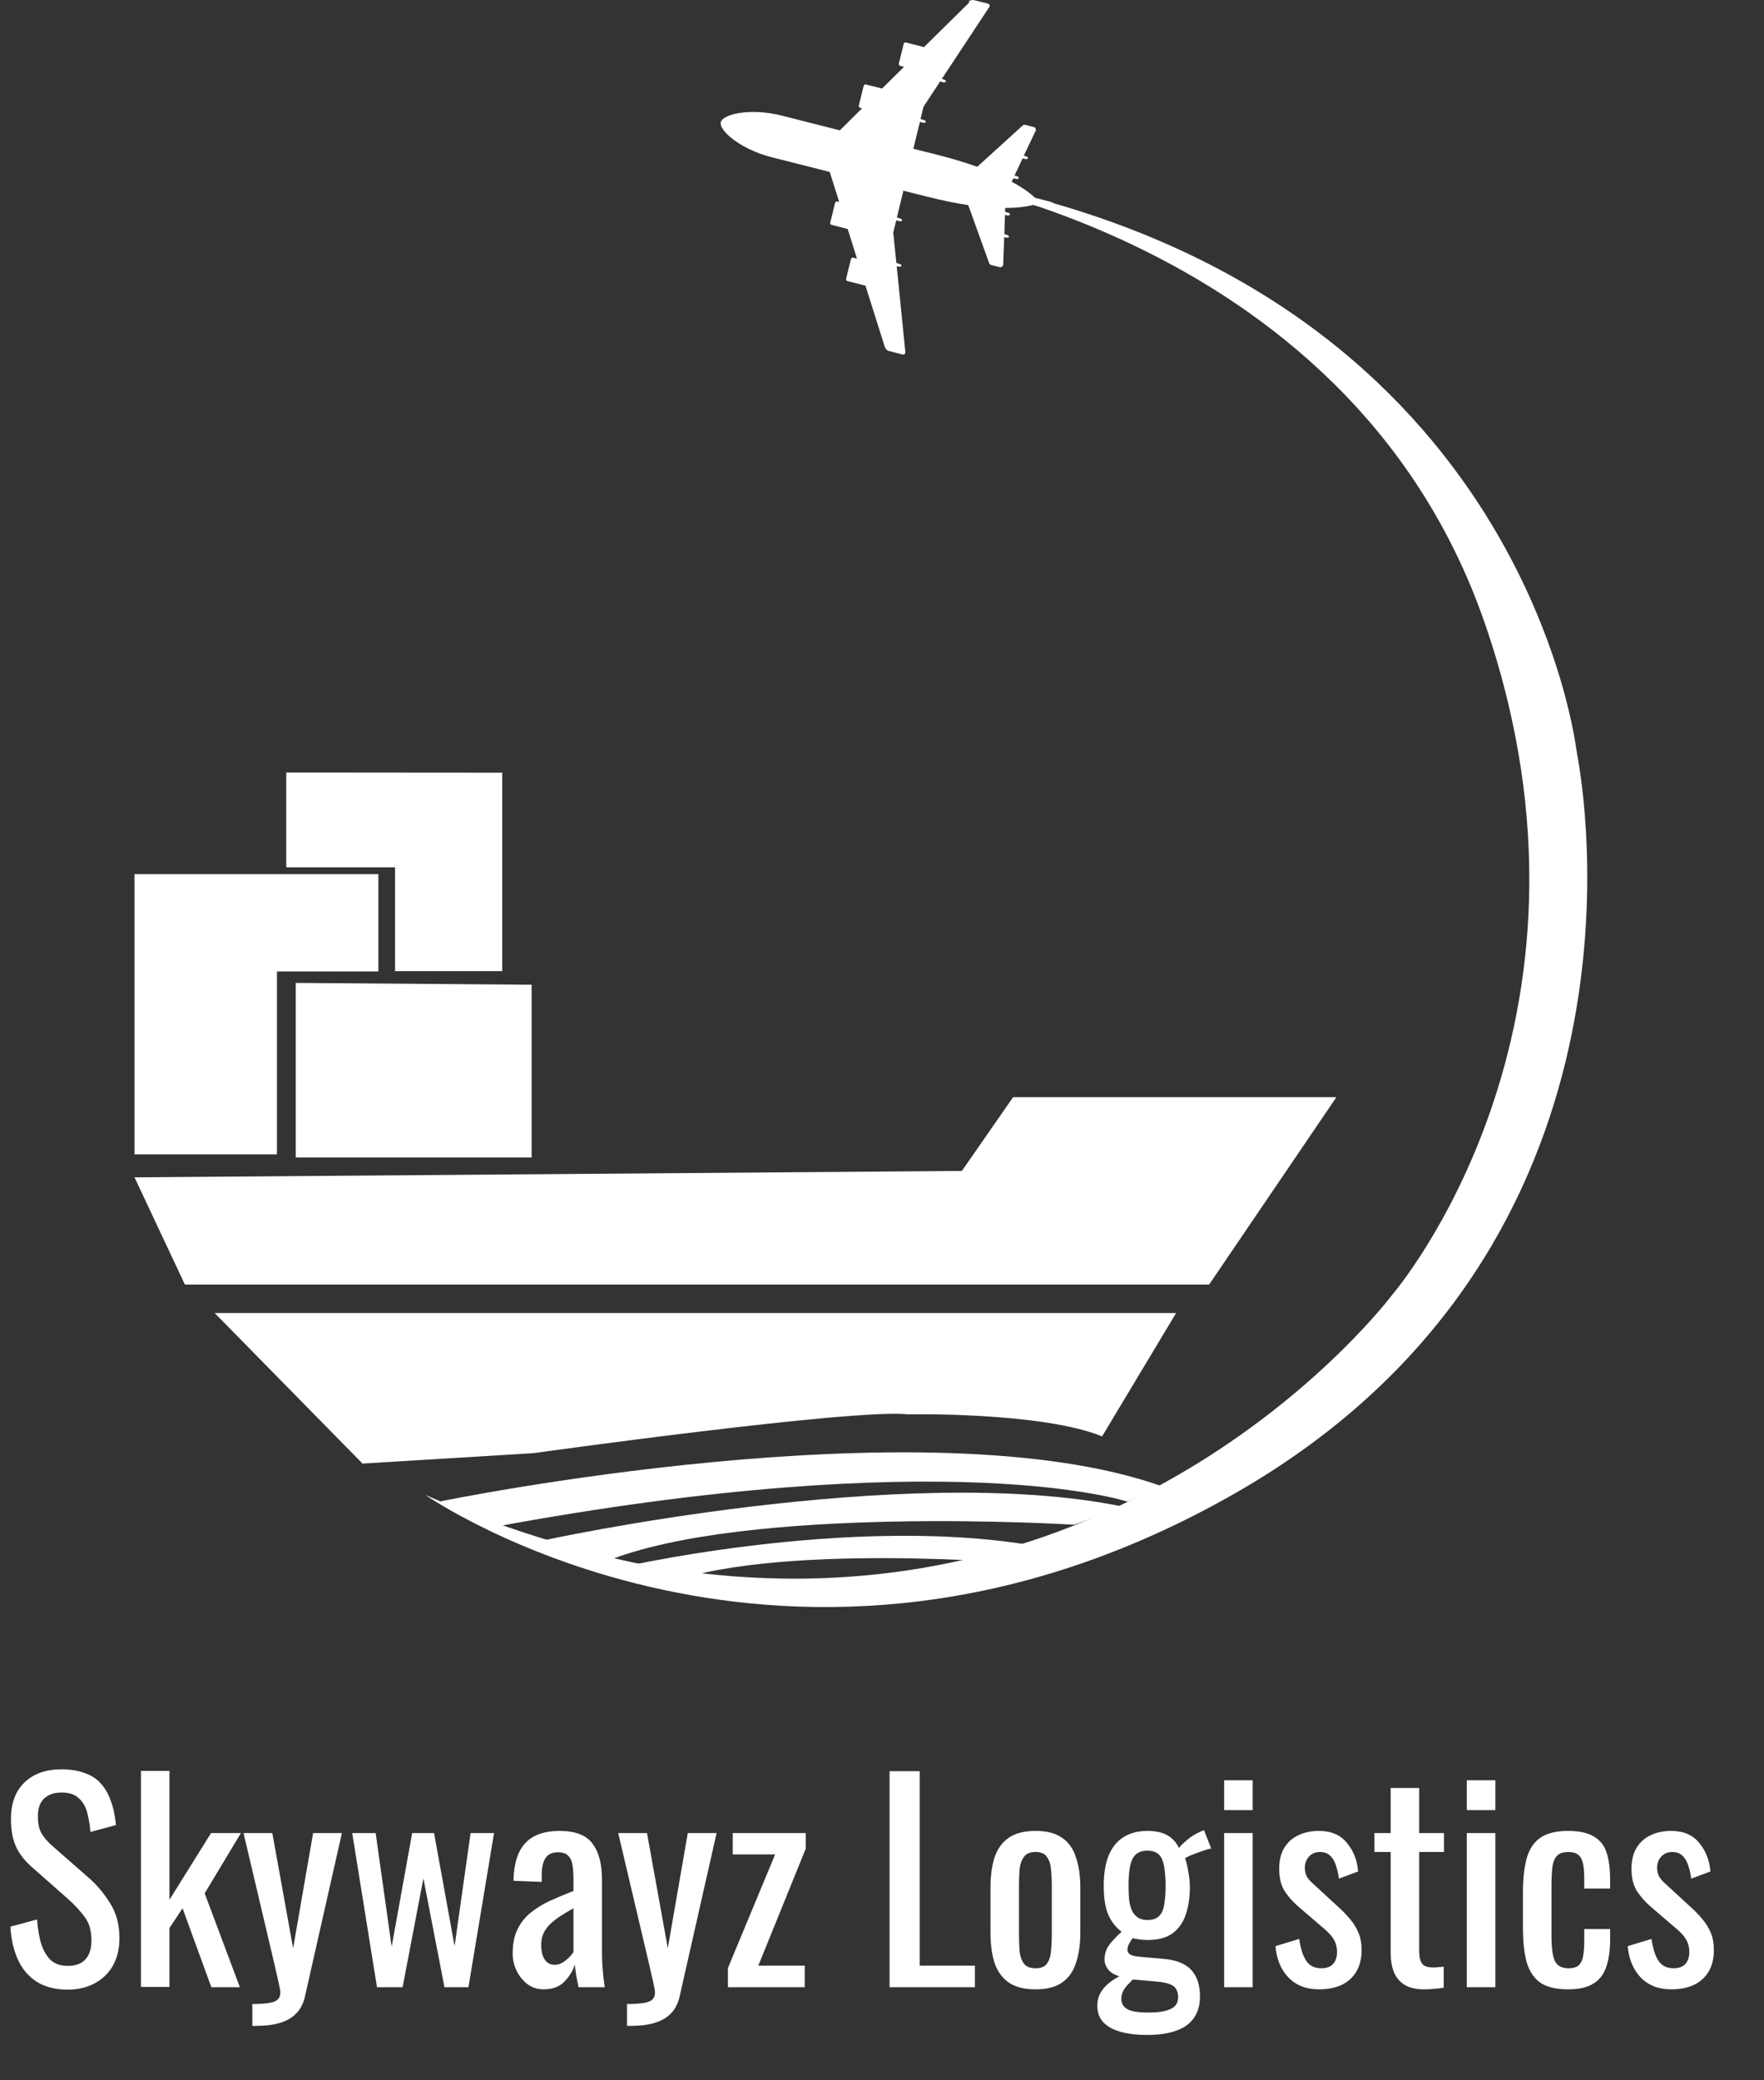
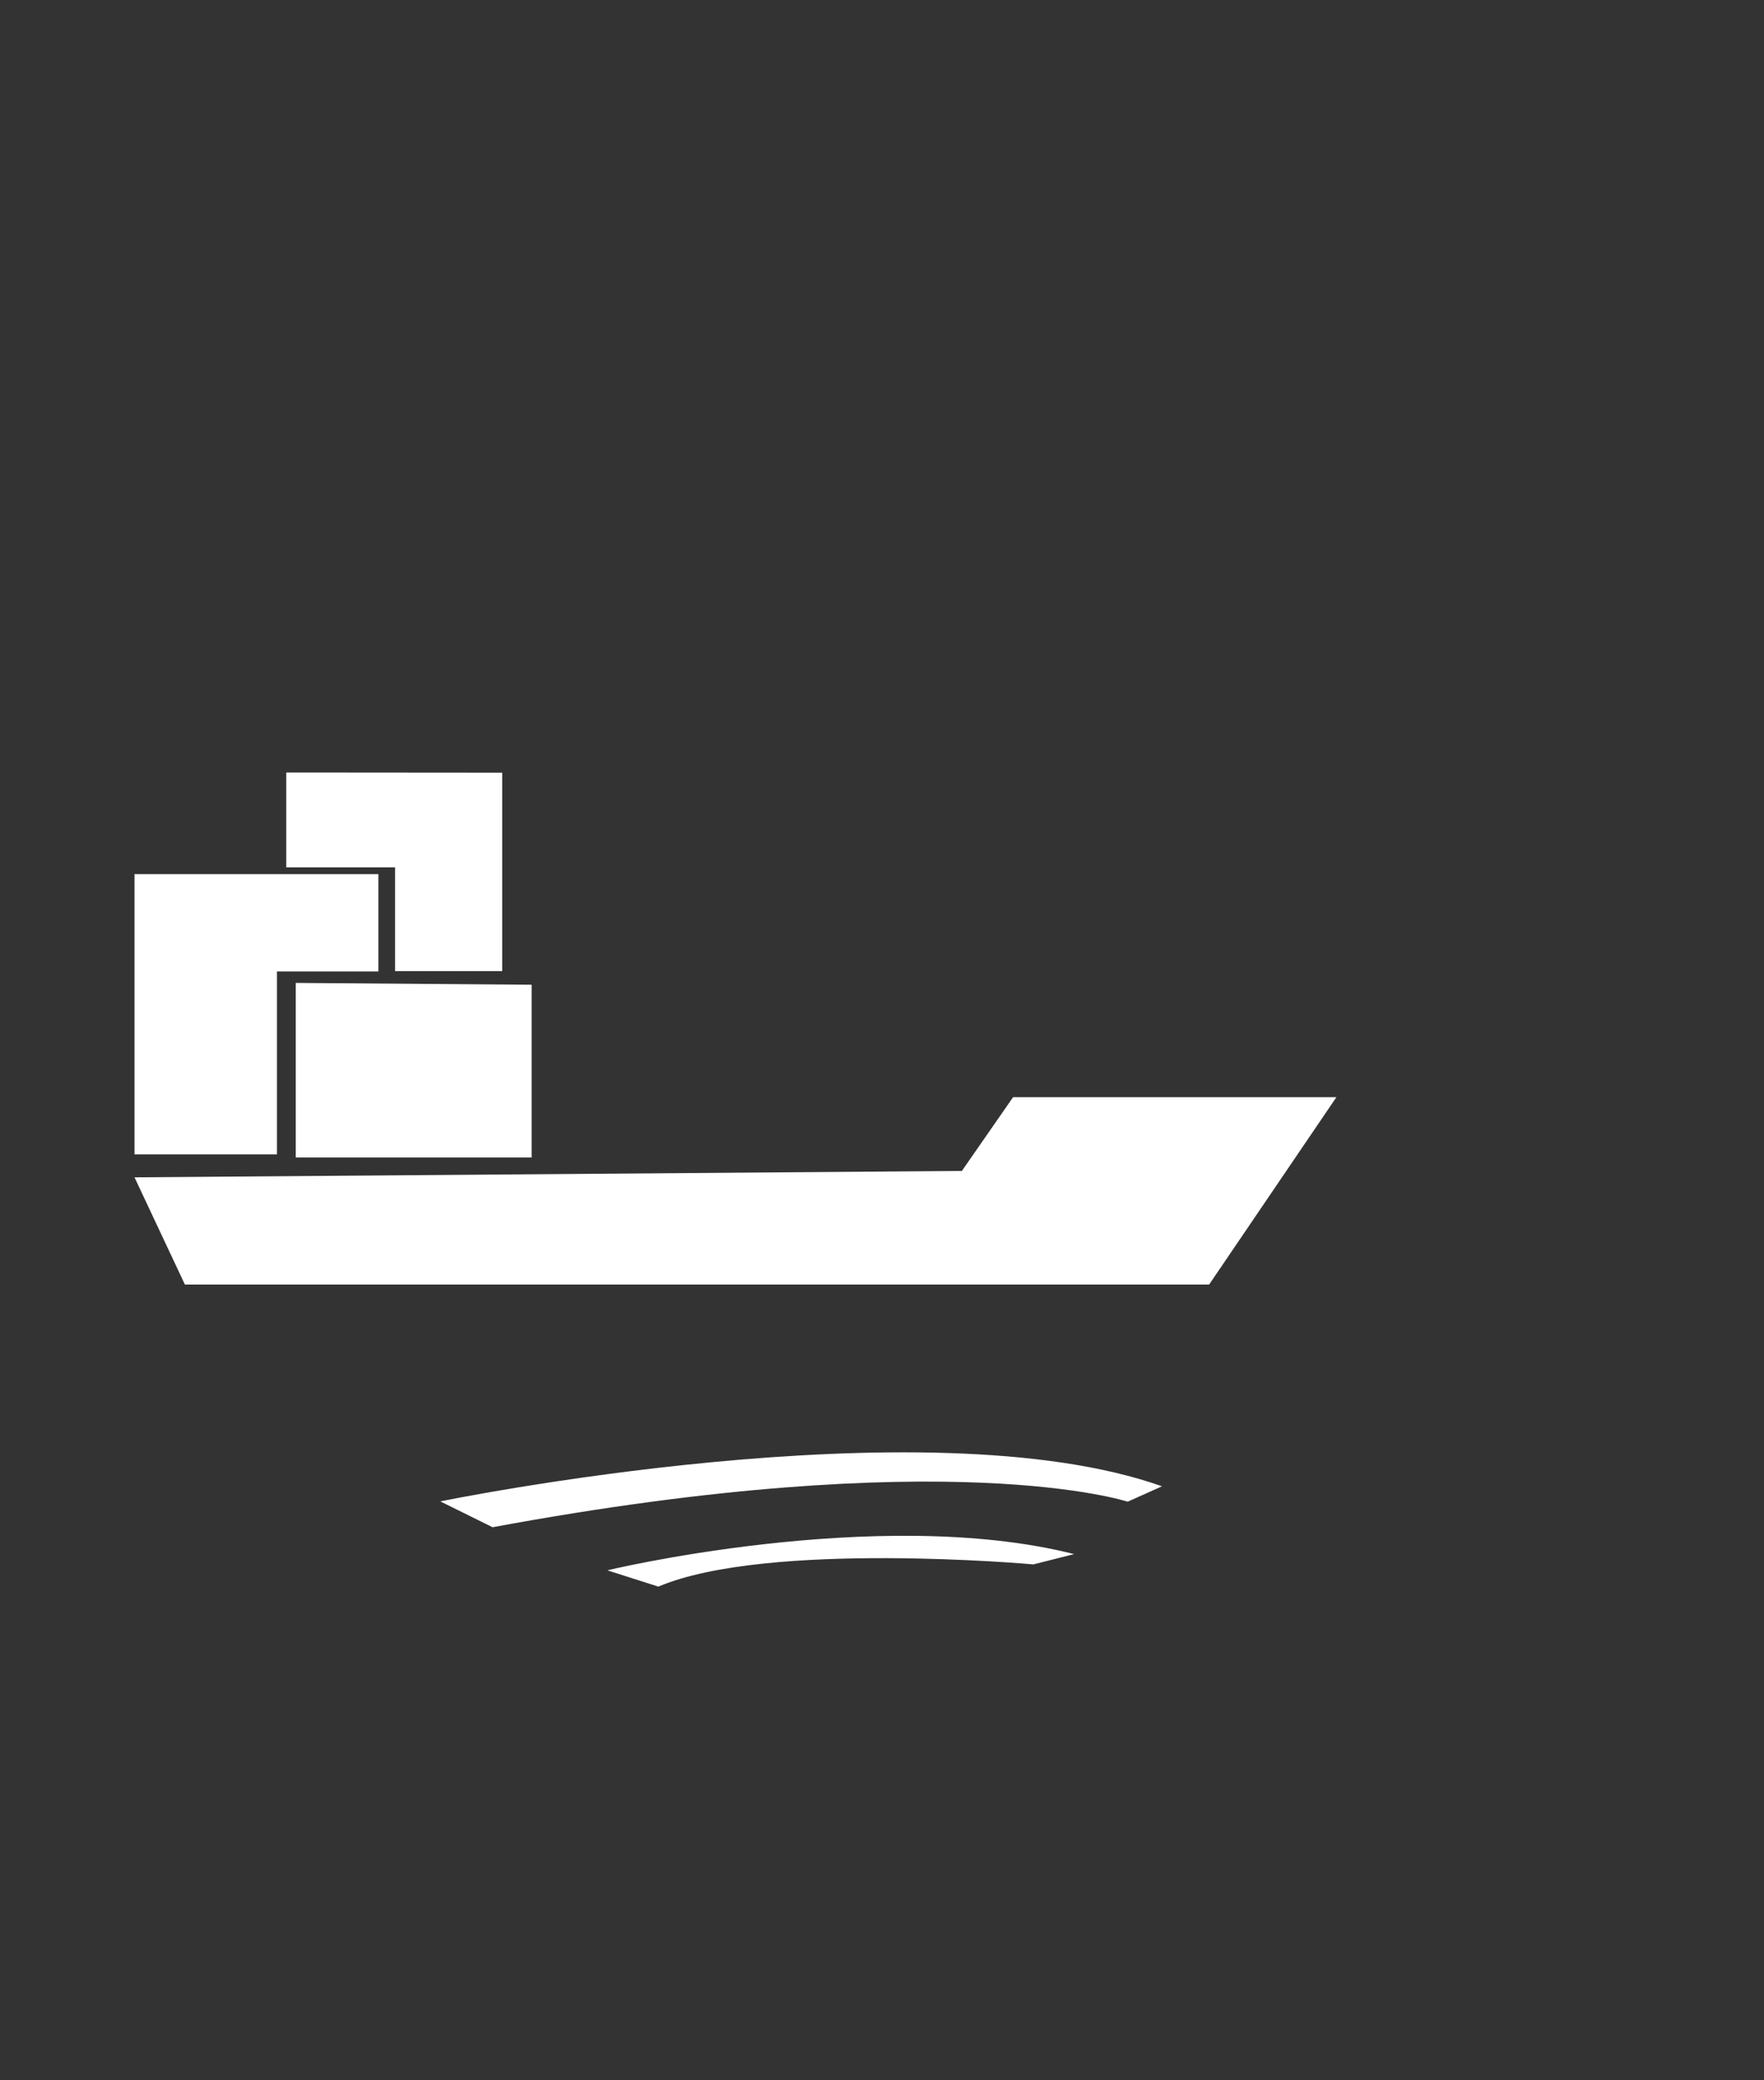
<svg xmlns="http://www.w3.org/2000/svg" width="95" height="112" viewBox="0 0 95 112" fill="none">
  <rect x="0" y="0" width="95" height="112" fill="#333333" stroke="none" />
-   <path d="M3.647 107.12C2.977 107.12 2.417 106.976 1.967 106.689C1.527 106.402 1.192 106.004 0.962 105.497C0.732 104.99 0.598 104.401 0.56 103.731L1.996 103.343C2.025 103.755 2.087 104.152 2.183 104.535C2.288 104.918 2.455 105.234 2.685 105.483C2.915 105.722 3.236 105.842 3.647 105.842C4.068 105.842 4.384 105.727 4.595 105.497C4.815 105.258 4.925 104.918 4.925 104.478C4.925 103.951 4.805 103.53 4.566 103.214C4.327 102.888 4.025 102.563 3.662 102.238L1.709 100.514C1.326 100.179 1.043 99.816 0.862 99.423C0.68 99.021 0.589 98.528 0.589 97.944C0.589 97.092 0.833 96.432 1.321 95.963C1.809 95.494 2.475 95.259 3.317 95.259C3.776 95.259 4.178 95.321 4.523 95.446C4.877 95.561 5.169 95.743 5.399 95.991C5.638 96.24 5.825 96.556 5.959 96.939C6.103 97.312 6.198 97.753 6.246 98.26L4.868 98.633C4.839 98.251 4.782 97.901 4.695 97.585C4.609 97.26 4.456 97.001 4.236 96.81C4.025 96.609 3.719 96.508 3.317 96.508C2.915 96.508 2.599 96.618 2.369 96.839C2.149 97.049 2.039 97.365 2.039 97.786C2.039 98.141 2.096 98.432 2.211 98.662C2.336 98.892 2.532 99.126 2.8 99.366L4.767 101.089C5.208 101.472 5.595 101.931 5.93 102.467C6.265 102.994 6.433 103.621 6.433 104.348C6.433 104.923 6.313 105.42 6.074 105.842C5.835 106.253 5.504 106.569 5.083 106.789C4.671 107.01 4.193 107.12 3.647 107.12ZM7.591 106.976V95.345H9.127V102.281L11.367 98.691H12.976L11.023 101.936L12.918 106.99H11.382L9.831 102.74L9.127 103.803V106.976H7.591ZM13.589 109.072V107.895C13.962 107.895 14.259 107.876 14.479 107.838C14.699 107.809 14.857 107.747 14.953 107.651C15.049 107.565 15.097 107.44 15.097 107.278C15.097 107.191 15.063 107 14.996 106.703C14.929 106.406 14.857 106.091 14.781 105.755L13.115 98.691H14.666L15.786 104.894L16.863 98.691H18.413L16.432 107.45C16.346 107.852 16.188 108.168 15.958 108.398C15.728 108.637 15.432 108.809 15.068 108.914C14.714 109.02 14.283 109.072 13.775 109.072H13.589ZM20.303 106.99L18.968 98.691H20.231L21.093 104.808L22.198 98.691H23.376L24.482 104.779L25.343 98.691H26.607L25.228 106.99H23.936L22.802 101.132L21.682 106.99H20.303ZM29.276 107.105C28.95 107.105 28.663 107.014 28.414 106.832C28.166 106.641 27.969 106.402 27.826 106.114C27.682 105.818 27.61 105.507 27.61 105.181C27.61 104.664 27.696 104.229 27.869 103.874C28.041 103.52 28.276 103.224 28.572 102.984C28.879 102.735 29.228 102.52 29.62 102.338C30.023 102.156 30.444 101.979 30.884 101.807V101.218C30.884 100.883 30.865 100.605 30.827 100.385C30.788 100.165 30.707 100.002 30.582 99.897C30.468 99.782 30.291 99.725 30.051 99.725C29.841 99.725 29.668 99.773 29.534 99.868C29.41 99.964 29.319 100.103 29.262 100.285C29.204 100.457 29.175 100.663 29.175 100.902V101.319L27.653 101.261C27.672 100.342 27.883 99.667 28.285 99.237C28.687 98.796 29.309 98.576 30.152 98.576C30.975 98.576 31.559 98.801 31.904 99.251C32.248 99.701 32.42 100.352 32.42 101.204V104.994C32.42 105.253 32.425 105.502 32.435 105.741C32.454 105.98 32.473 106.205 32.492 106.416C32.521 106.617 32.545 106.808 32.564 106.99H31.157C31.128 106.837 31.09 106.646 31.042 106.416C31.004 106.177 30.975 105.961 30.956 105.77C30.86 106.095 30.674 106.402 30.396 106.689C30.128 106.966 29.755 107.105 29.276 107.105ZM29.879 105.784C30.032 105.784 30.176 105.741 30.31 105.655C30.444 105.569 30.563 105.473 30.669 105.368C30.774 105.253 30.846 105.162 30.884 105.095V102.74C30.645 102.874 30.42 103.008 30.209 103.142C29.999 103.276 29.812 103.42 29.649 103.573C29.496 103.717 29.372 103.884 29.276 104.075C29.19 104.257 29.147 104.468 29.147 104.707C29.147 105.042 29.209 105.306 29.333 105.497C29.458 105.688 29.64 105.784 29.879 105.784ZM33.767 109.072V107.895C34.14 107.895 34.437 107.876 34.657 107.838C34.877 107.809 35.035 107.747 35.131 107.651C35.227 107.565 35.275 107.44 35.275 107.278C35.275 107.191 35.241 107 35.174 106.703C35.107 106.406 35.035 106.091 34.959 105.755L33.293 98.691H34.844L35.964 104.894L37.041 98.691H38.592L36.61 107.45C36.524 107.852 36.366 108.168 36.136 108.398C35.907 108.637 35.61 108.809 35.246 108.914C34.892 109.02 34.461 109.072 33.954 109.072H33.767ZM39.203 106.99V105.957L41.745 99.84H39.462V98.691H43.396V99.524L40.84 105.827H43.339V106.99H39.203ZM47.908 106.99V95.36H49.53V105.827H52.503V106.99H47.908ZM55.769 107.105C55.156 107.105 54.673 106.981 54.318 106.732C53.964 106.483 53.711 106.129 53.557 105.669C53.414 105.21 53.342 104.669 53.342 104.047V101.634C53.342 101.012 53.414 100.471 53.557 100.012C53.711 99.552 53.964 99.198 54.318 98.949C54.673 98.701 55.156 98.576 55.769 98.576C56.381 98.576 56.86 98.701 57.205 98.949C57.559 99.198 57.808 99.552 57.951 100.012C58.104 100.471 58.181 101.012 58.181 101.634V104.047C58.181 104.669 58.104 105.21 57.951 105.669C57.808 106.129 57.559 106.483 57.205 106.732C56.86 106.981 56.381 107.105 55.769 107.105ZM55.769 105.971C56.066 105.971 56.271 105.885 56.386 105.712C56.511 105.54 56.582 105.315 56.602 105.038C56.63 104.75 56.645 104.454 56.645 104.147V101.548C56.645 101.232 56.63 100.936 56.602 100.658C56.582 100.38 56.511 100.155 56.386 99.983C56.271 99.801 56.066 99.71 55.769 99.71C55.472 99.71 55.261 99.801 55.137 99.983C55.013 100.155 54.936 100.38 54.907 100.658C54.888 100.936 54.878 101.232 54.878 101.548V104.147C54.878 104.454 54.888 104.75 54.907 105.038C54.936 105.315 55.013 105.54 55.137 105.712C55.261 105.885 55.472 105.971 55.769 105.971ZM61.739 109.561C61.241 109.561 60.791 109.508 60.389 109.403C59.987 109.297 59.672 109.13 59.442 108.9C59.212 108.67 59.097 108.369 59.097 107.995C59.097 107.727 59.155 107.493 59.27 107.292C59.384 107.091 59.533 106.919 59.715 106.775C59.897 106.622 60.088 106.497 60.289 106.402C60.021 106.325 59.82 106.205 59.686 106.043C59.552 105.87 59.485 105.693 59.485 105.511C59.485 105.205 59.566 104.942 59.729 104.722C59.892 104.501 60.117 104.262 60.404 104.004C60.088 103.764 59.849 103.458 59.686 103.085C59.523 102.711 59.442 102.194 59.442 101.534C59.442 100.883 59.528 100.342 59.7 99.911C59.882 99.471 60.145 99.141 60.49 98.921C60.844 98.691 61.275 98.576 61.782 98.576C62.232 98.576 62.591 98.653 62.859 98.806C63.137 98.959 63.347 99.189 63.491 99.495C63.539 99.418 63.668 99.289 63.879 99.107C64.089 98.916 64.333 98.758 64.611 98.633L64.841 98.533L65.228 99.524C65.104 99.543 64.936 99.591 64.726 99.667C64.525 99.734 64.333 99.806 64.151 99.883C63.979 99.95 63.869 100.007 63.821 100.055C63.888 100.218 63.946 100.452 63.994 100.759C64.051 101.065 64.08 101.338 64.08 101.577C64.08 102.142 64.008 102.64 63.864 103.07C63.721 103.501 63.481 103.841 63.146 104.09C62.821 104.329 62.366 104.449 61.782 104.449C61.658 104.449 61.524 104.439 61.38 104.42C61.237 104.401 61.107 104.377 60.993 104.348C60.935 104.434 60.873 104.535 60.806 104.65C60.748 104.765 60.72 104.875 60.72 104.98C60.72 105.085 60.772 105.172 60.878 105.239C60.993 105.296 61.17 105.334 61.409 105.353L62.701 105.468C63.352 105.526 63.836 105.722 64.151 106.057C64.467 106.392 64.625 106.871 64.625 107.493C64.625 107.943 64.52 108.321 64.309 108.627C64.099 108.943 63.778 109.178 63.347 109.331C62.926 109.484 62.39 109.561 61.739 109.561ZM61.854 108.354C62.4 108.354 62.802 108.287 63.06 108.153C63.319 108.029 63.448 107.823 63.448 107.536C63.448 107.364 63.414 107.22 63.347 107.105C63.29 106.99 63.18 106.899 63.017 106.832C62.854 106.765 62.62 106.718 62.314 106.689L61.007 106.574C60.902 106.679 60.801 106.785 60.705 106.89C60.61 106.995 60.533 107.105 60.476 107.22C60.418 107.345 60.389 107.474 60.389 107.608C60.389 107.857 60.495 108.043 60.705 108.168C60.916 108.292 61.299 108.354 61.854 108.354ZM61.782 103.372C62.002 103.372 62.175 103.334 62.299 103.257C62.433 103.171 62.534 103.051 62.601 102.898C62.668 102.735 62.711 102.539 62.73 102.309C62.759 102.08 62.773 101.821 62.773 101.534C62.773 101.247 62.759 100.988 62.73 100.759C62.711 100.519 62.668 100.318 62.601 100.155C62.543 99.983 62.448 99.854 62.314 99.768C62.189 99.682 62.017 99.639 61.797 99.639C61.586 99.639 61.409 99.682 61.265 99.768C61.131 99.854 61.031 99.978 60.964 100.141C60.897 100.294 60.849 100.491 60.82 100.73C60.791 100.96 60.777 101.228 60.777 101.534C60.777 101.792 60.787 102.037 60.806 102.266C60.835 102.486 60.883 102.678 60.95 102.841C61.026 103.003 61.131 103.133 61.265 103.228C61.399 103.324 61.572 103.372 61.782 103.372ZM65.926 106.99V98.691H67.462V106.99H65.926ZM65.926 97.456V95.848H67.462V97.456H65.926ZM71.031 107.105C70.351 107.105 69.805 106.895 69.394 106.473C68.982 106.043 68.748 105.478 68.69 104.779L69.968 104.391C70.045 104.918 70.174 105.315 70.356 105.583C70.538 105.842 70.806 105.971 71.16 105.971C71.438 105.971 71.648 105.894 71.792 105.741C71.935 105.578 72.007 105.363 72.007 105.095C72.007 104.856 71.954 104.64 71.849 104.449C71.744 104.257 71.572 104.061 71.332 103.86L69.911 102.64C69.624 102.391 69.379 102.113 69.178 101.807C68.987 101.5 68.891 101.103 68.891 100.615C68.891 100.175 68.977 99.806 69.15 99.509C69.332 99.203 69.58 98.973 69.896 98.82C70.222 98.657 70.6 98.576 71.031 98.576C71.691 98.576 72.194 98.791 72.538 99.222C72.893 99.643 73.094 100.155 73.141 100.759L72.108 101.146C72.069 100.859 72.012 100.61 71.935 100.4C71.859 100.179 71.753 100.012 71.619 99.897C71.485 99.773 71.308 99.71 71.088 99.71C70.839 99.71 70.638 99.796 70.485 99.969C70.341 100.132 70.27 100.328 70.27 100.558C70.27 100.701 70.298 100.845 70.356 100.988C70.423 101.122 70.533 101.256 70.686 101.39L72.151 102.74C72.352 102.922 72.538 103.118 72.711 103.329C72.893 103.539 73.041 103.779 73.156 104.047C73.271 104.315 73.328 104.626 73.328 104.98C73.328 105.449 73.232 105.842 73.041 106.158C72.85 106.473 72.582 106.713 72.237 106.875C71.892 107.029 71.49 107.105 71.031 107.105ZM76.689 107.105C76.258 107.105 75.908 107.024 75.64 106.861C75.382 106.698 75.19 106.469 75.066 106.172C74.951 105.875 74.894 105.526 74.894 105.124V99.71H74.018V98.691H74.894V96.264H76.43V98.691H77.765V99.71H76.43V105.023C76.43 105.349 76.483 105.583 76.588 105.727C76.693 105.861 76.894 105.928 77.191 105.928C77.268 105.928 77.354 105.923 77.45 105.913C77.555 105.904 77.655 105.894 77.751 105.885V107.019C77.56 107.048 77.382 107.067 77.22 107.077C77.057 107.096 76.88 107.105 76.689 107.105ZM78.995 106.99V98.691H80.531V106.99H78.995ZM78.995 97.456V95.848H80.531V97.456H78.995ZM84.444 107.105C83.764 107.105 83.248 106.971 82.893 106.703C82.549 106.426 82.314 106.038 82.19 105.54C82.075 105.042 82.017 104.463 82.017 103.803V101.893C82.017 101.194 82.08 100.601 82.204 100.112C82.329 99.615 82.563 99.237 82.908 98.978C83.262 98.71 83.774 98.576 84.444 98.576C85.047 98.576 85.511 98.677 85.837 98.877C86.172 99.069 86.402 99.361 86.526 99.753C86.651 100.136 86.713 100.615 86.713 101.189V101.678H85.32V101.175C85.32 100.811 85.296 100.524 85.248 100.313C85.2 100.103 85.114 99.95 84.99 99.854C84.865 99.758 84.688 99.71 84.459 99.71C84.21 99.71 84.018 99.768 83.884 99.883C83.75 99.998 83.659 100.194 83.611 100.471C83.573 100.739 83.554 101.108 83.554 101.577V104.19C83.554 104.899 83.621 105.373 83.755 105.612C83.889 105.851 84.128 105.971 84.473 105.971C84.731 105.971 84.918 105.913 85.033 105.799C85.157 105.674 85.234 105.502 85.263 105.282C85.301 105.061 85.32 104.813 85.32 104.535V103.86H86.713V104.434C86.713 104.99 86.646 105.468 86.512 105.87C86.387 106.272 86.158 106.579 85.823 106.789C85.497 107 85.038 107.105 84.444 107.105ZM90.003 107.105C89.323 107.105 88.778 106.895 88.366 106.473C87.954 106.043 87.72 105.478 87.662 104.779L88.941 104.391C89.017 104.918 89.146 105.315 89.328 105.583C89.51 105.842 89.778 105.971 90.132 105.971C90.41 105.971 90.621 105.894 90.764 105.741C90.908 105.578 90.979 105.363 90.979 105.095C90.979 104.856 90.927 104.64 90.822 104.449C90.716 104.257 90.544 104.061 90.305 103.86L88.883 102.64C88.596 102.391 88.352 102.113 88.151 101.807C87.959 101.5 87.864 101.103 87.864 100.615C87.864 100.175 87.95 99.806 88.122 99.509C88.304 99.203 88.553 98.973 88.869 98.82C89.194 98.657 89.572 98.576 90.003 98.576C90.663 98.576 91.166 98.791 91.511 99.222C91.865 99.643 92.066 100.155 92.114 100.759L91.08 101.146C91.042 100.859 90.984 100.61 90.908 100.4C90.831 100.179 90.726 100.012 90.592 99.897C90.458 99.773 90.281 99.71 90.061 99.71C89.812 99.71 89.611 99.796 89.457 99.969C89.314 100.132 89.242 100.328 89.242 100.558C89.242 100.701 89.271 100.845 89.328 100.988C89.395 101.122 89.505 101.256 89.658 101.39L91.123 102.74C91.324 102.922 91.511 103.118 91.683 103.329C91.865 103.539 92.013 103.779 92.128 104.047C92.243 104.315 92.3 104.626 92.3 104.98C92.3 105.449 92.205 105.842 92.013 106.158C91.822 106.473 91.554 106.713 91.209 106.875C90.865 107.029 90.463 107.105 90.003 107.105Z" fill="white" />
-   <path d="M47.818 9.133C47.818 9.133 72.494 11.9 79.971 33.575C87.449 55.249 74.992 69.692 74.992 69.692C74.992 69.692 60.477 89.153 34.376 84.181C34.376 84.181 28.922 83.136 22.904 80.485C22.904 80.485 42.478 94.125 66.503 80.405C88.725 67.711 85.584 44.367 84.995 40.939C84.951 40.689 84.906 40.439 84.871 40.19C84.414 37.136 79.795 13.186 47.818 9.133Z" fill="white" />
  <path d="M7.244 47.063V62.149H14.915V52.303H20.378V47.063H7.244Z" fill="white" />
  <path d="M15.416 41.591V46.697H21.275V52.285H27.046V41.6L15.416 41.591Z" fill="white" />
  <path d="M15.928 52.919V62.319H28.631V53.017L15.928 52.919Z" fill="white" />
  <path d="M7.244 63.387L9.957 69.159H65.118L71.971 59.073H54.559L51.802 63.042L7.244 63.387Z" fill="white" />
-   <path d="M11.559 70.692L19.523 78.798L28.738 78.236C28.738 78.236 45.995 75.825 48.888 76.147C48.888 76.147 56.07 76.004 59.353 77.334L63.34 70.692H11.567H11.559Z" fill="white" />
-   <path d="M29.148 82.958C29.148 82.958 48.713 78.664 60.528 81.128L57.853 82.092C57.853 82.092 40.206 80.976 32.588 84.083L29.148 82.958Z" fill="white" />
  <path d="M32.72 84.547C32.201 84.654 47.244 80.985 57.845 83.672L55.654 84.226C55.654 84.226 41.333 82.931 35.456 85.422L32.711 84.547H32.72Z" fill="white" />
-   <path d="M52.206 0.126L49.761 2.536L48.784 2.286C48.732 2.277 48.688 2.304 48.67 2.358L48.406 3.429C48.397 3.483 48.424 3.527 48.477 3.545L48.688 3.599L47.5 4.768L46.629 4.545C46.576 4.536 46.532 4.563 46.515 4.616L46.251 5.687C46.242 5.741 46.268 5.786 46.321 5.804L46.427 5.83L45.23 7.018L42.099 6.223C40.41 5.795 38.923 6.143 38.817 6.58C38.712 7.018 39.864 8.035 41.553 8.464L44.685 9.258L45.195 10.874L45.09 10.847C45.037 10.838 44.993 10.865 44.975 10.919L44.711 11.99C44.703 12.043 44.729 12.088 44.782 12.106L45.653 12.329L46.154 13.927L45.943 13.873C45.89 13.864 45.846 13.891 45.829 13.945L45.565 15.016C45.556 15.069 45.582 15.114 45.635 15.132L46.611 15.382L47.65 18.676C47.685 18.783 47.773 18.872 47.878 18.899L48.617 19.087C48.696 19.105 48.767 19.042 48.758 18.962L48.292 14.329L48.397 14.355C48.397 14.355 48.468 14.355 48.494 14.355C48.52 14.355 48.538 14.338 48.547 14.311C48.556 14.266 48.503 14.222 48.432 14.204L48.274 14.159L48.107 12.525L48.265 11.865L48.432 11.909C48.432 11.909 48.503 11.909 48.529 11.909C48.556 11.909 48.573 11.892 48.582 11.865C48.591 11.82 48.538 11.776 48.468 11.758L48.301 11.713L48.652 10.267L49.893 10.579C50.746 10.794 51.494 10.945 52.145 11.044L53.271 14.168C53.288 14.213 53.333 14.257 53.377 14.266L53.834 14.382C53.931 14.409 54.019 14.338 54.028 14.239L54.08 12.766L54.186 12.793C54.186 12.793 54.256 12.793 54.283 12.793C54.309 12.793 54.327 12.775 54.335 12.749C54.344 12.704 54.291 12.659 54.221 12.642L54.089 12.606L54.124 11.57L54.239 11.597C54.239 11.597 54.309 11.597 54.335 11.597C54.362 11.597 54.379 11.579 54.388 11.552C54.397 11.508 54.344 11.463 54.274 11.445L54.133 11.41V11.195C54.881 11.195 55.365 11.106 55.646 11.035L56.482 11.249C56.57 11.267 56.658 11.267 56.728 11.249C56.799 11.231 56.851 11.195 56.86 11.142C56.887 11.035 56.746 10.91 56.579 10.865L55.743 10.651C55.532 10.445 55.145 10.142 54.485 9.785L54.573 9.597L54.714 9.633C54.775 9.651 54.854 9.633 54.863 9.588C54.863 9.571 54.863 9.544 54.837 9.526C54.819 9.508 54.784 9.49 54.749 9.481L54.635 9.455L55.074 8.526L55.206 8.562C55.268 8.58 55.347 8.562 55.356 8.517C55.356 8.499 55.356 8.473 55.33 8.455C55.312 8.437 55.277 8.419 55.242 8.41L55.136 8.383L55.769 7.053C55.813 6.964 55.769 6.857 55.673 6.839L55.215 6.723C55.162 6.714 55.109 6.723 55.074 6.759L52.629 8.981C52.013 8.758 51.283 8.535 50.429 8.321L49.189 8.008L49.541 6.562L49.708 6.607C49.77 6.625 49.849 6.607 49.858 6.562C49.858 6.544 49.858 6.518 49.831 6.5C49.814 6.482 49.779 6.464 49.743 6.455L49.576 6.411L49.734 5.75L50.632 4.384L50.79 4.429C50.852 4.447 50.931 4.429 50.94 4.384C50.94 4.366 50.94 4.34 50.913 4.322C50.896 4.304 50.861 4.286 50.825 4.277L50.72 4.25L53.28 0.376C53.324 0.314 53.288 0.224 53.209 0.198L52.47 0.01C52.356 -0.017 52.242 0.01 52.163 0.09L52.206 0.126Z" fill="white" />
  <path d="M23.713 80.834C23.713 80.834 49.77 75.477 62.579 80.021L60.731 80.851C60.731 80.851 51.125 77.665 26.528 82.226L23.713 80.834Z" fill="white" />
</svg>